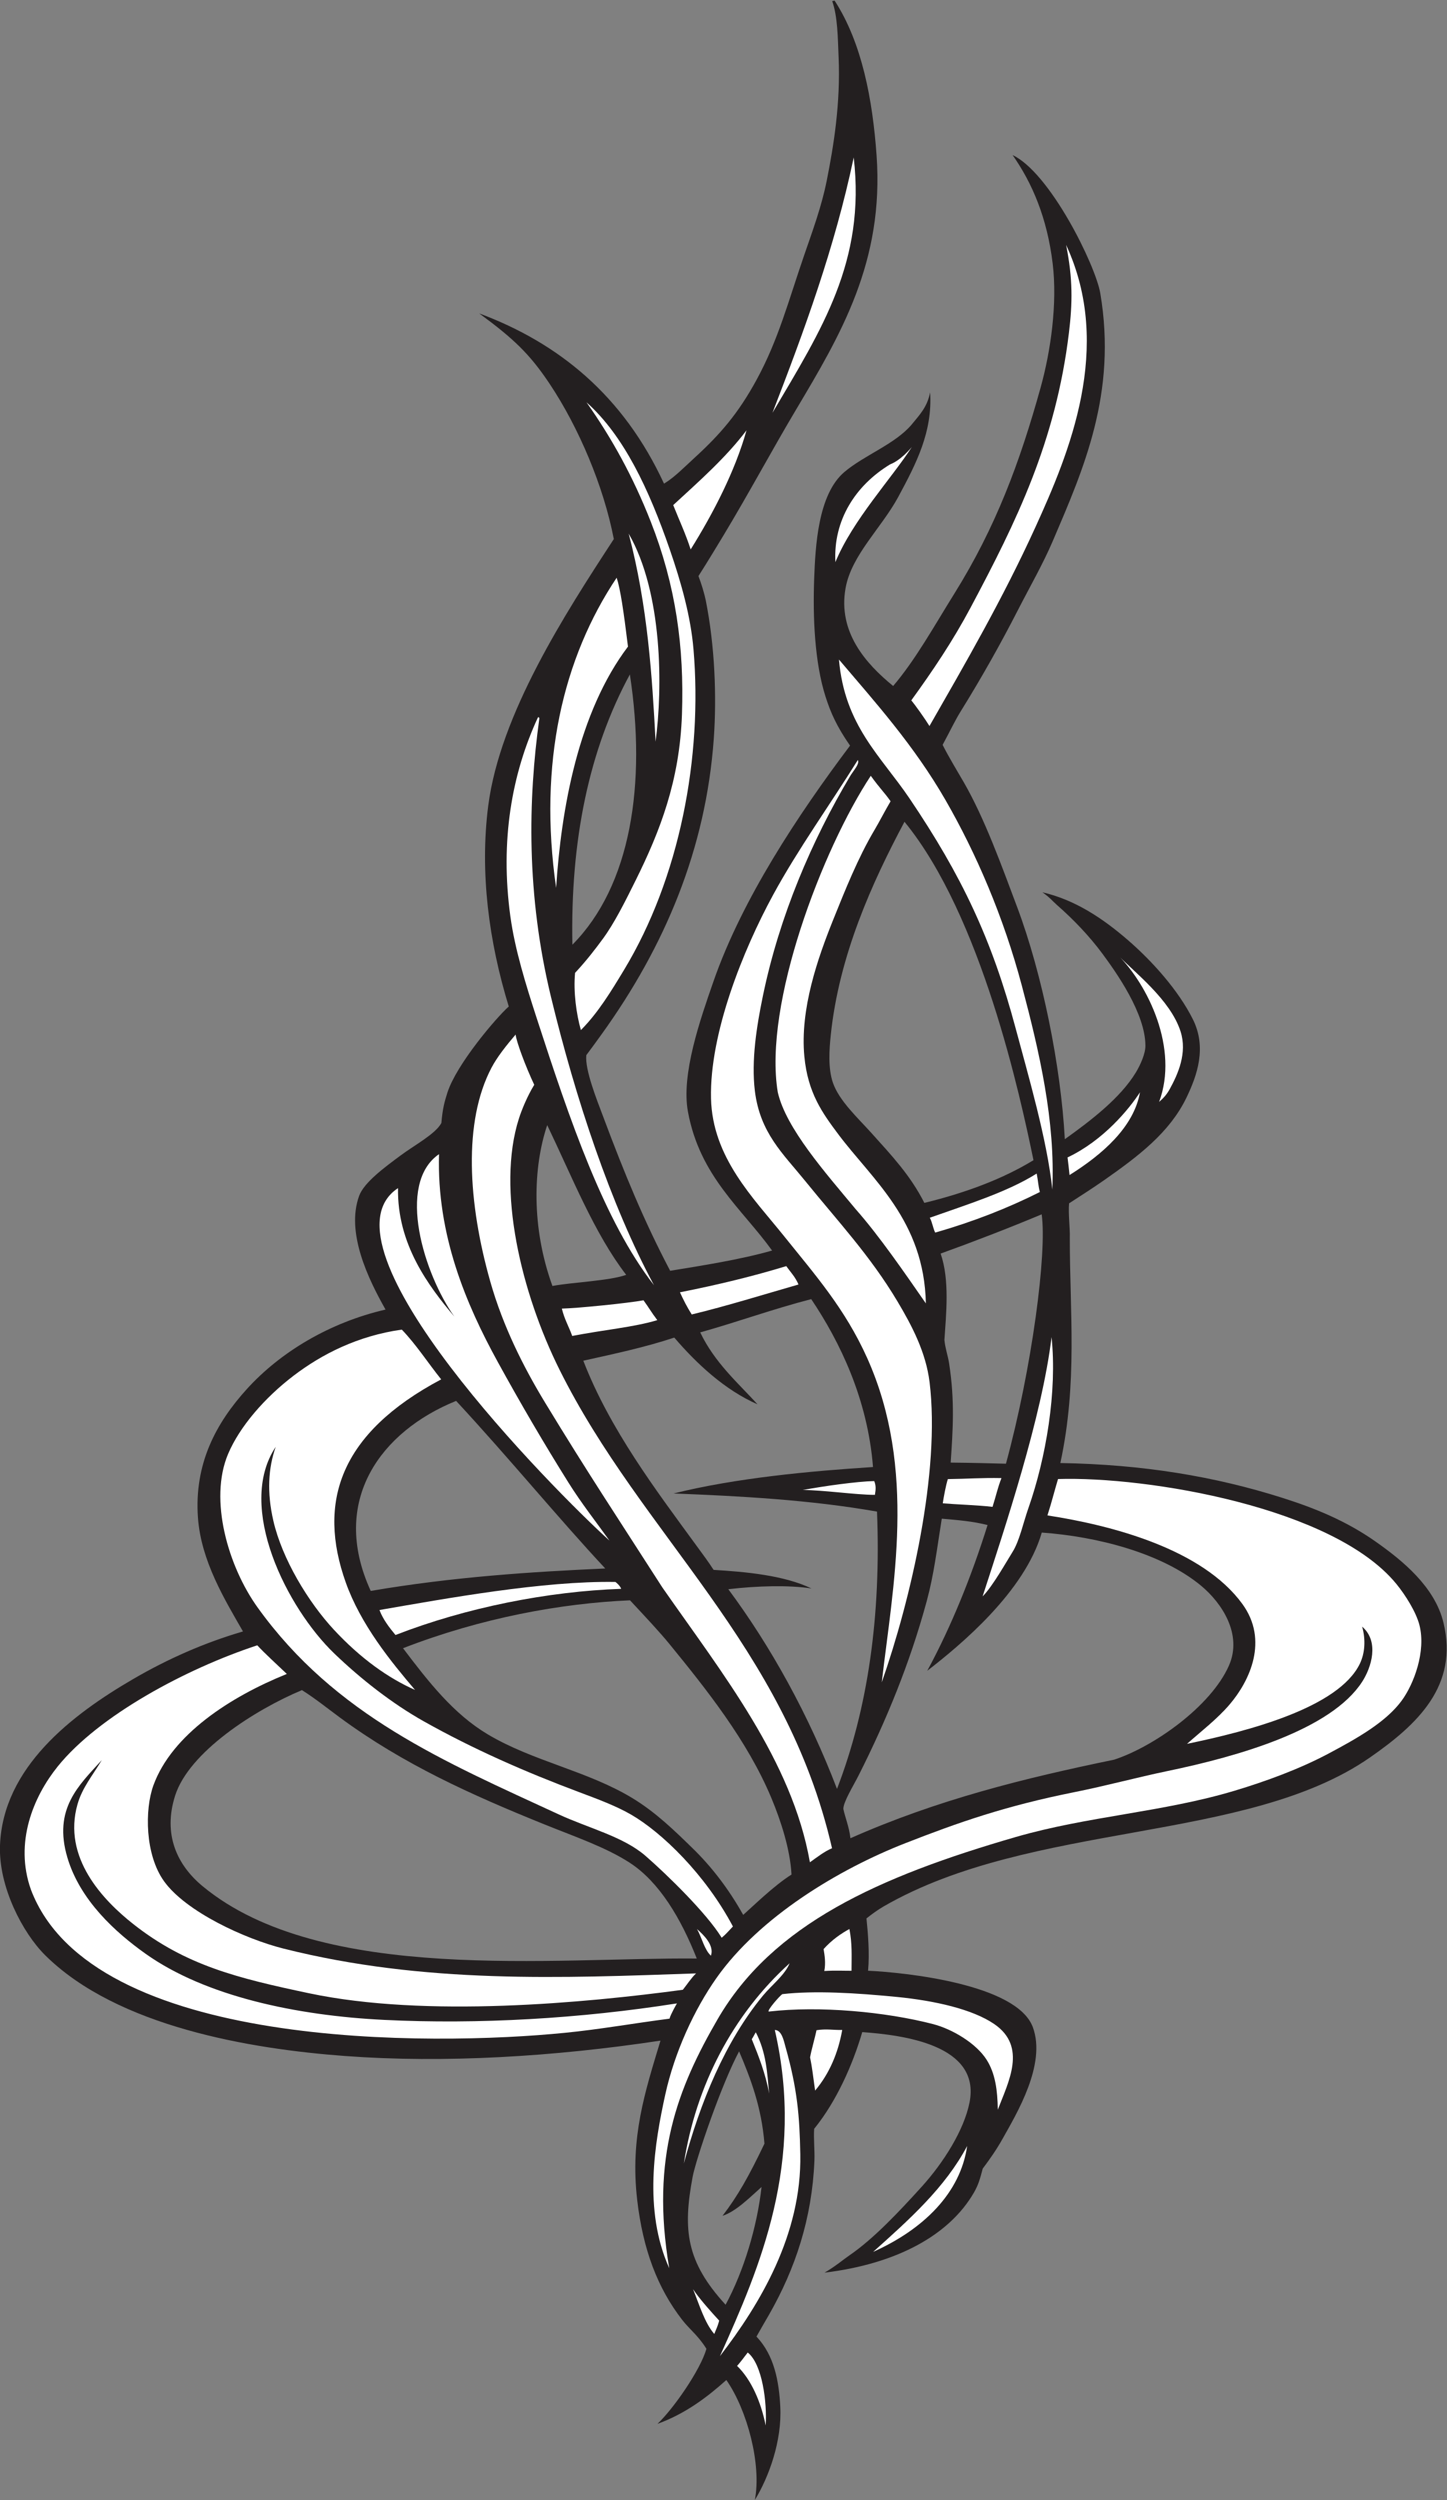
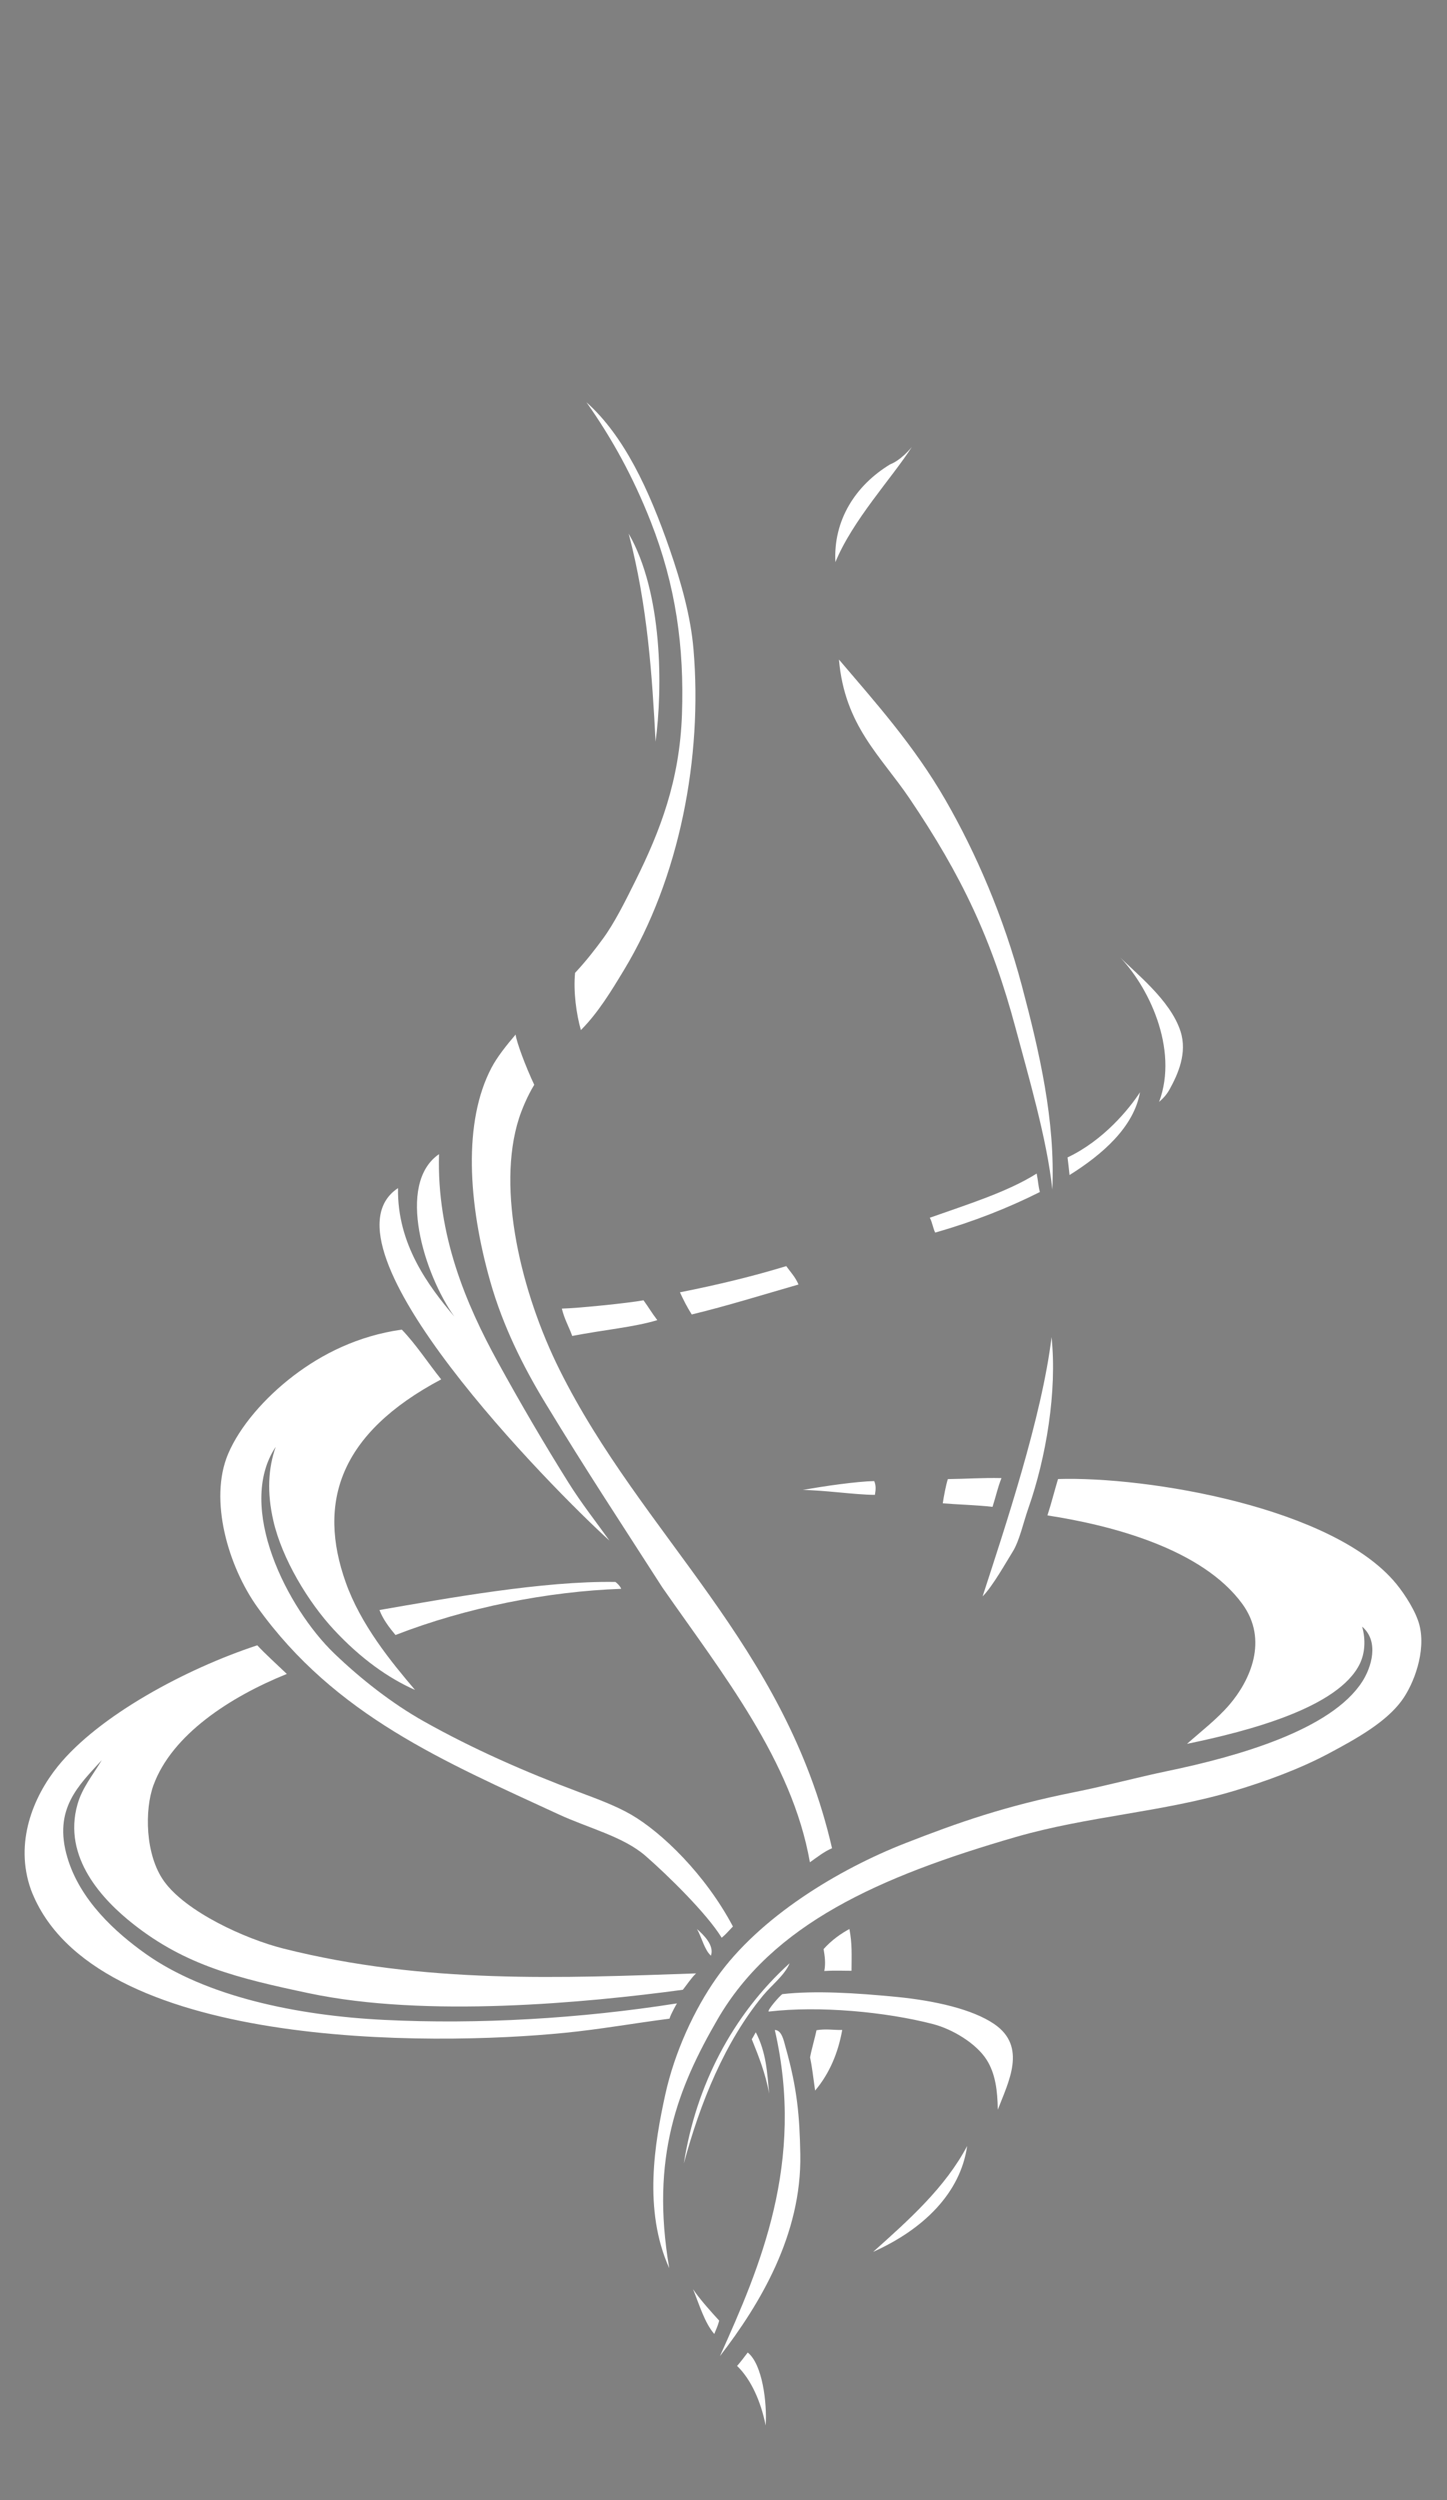
<svg xmlns="http://www.w3.org/2000/svg" viewBox="0 0 577.747 997.653" height="997.653" width="577.747" xml:space="preserve" id="svg2" version="1.1">
  <rect x="0" y="0" width="577.747" height="997.653" fill="#808080" stroke="none" />
  <defs id="defs6" />
  <g transform="matrix(1.333,0,0,-1.333,0,997.653)" id="g10">
    <g transform="scale(0.1)" id="g12">
-       <path id="path14" style="fill:#231f20;fill-opacity:1;fill-rule:evenodd;stroke:none" d="m 2492.81,7480.99 c 2.37,0.47 4.71,0.94 7.07,1.41 82.42,-126.85 113.85,-297.61 125.73,-463.12 22.89,-318.52 -108.23,-538.07 -240.63,-760.42 -74.04,-124.33 -140.04,-248.25 -218.11,-377.76 -12.38,-20.56 -50.05,-82.86 -74.82,-121.44 8.4,-21.3 17.89,-52.71 21.9,-72.72 27.19,-135.85 33.03,-287.97 24.07,-413.72 -23.47,-329.38 -145.52,-620.99 -336.63,-886.1 -15.55,-21.58 -30.81,-42.55 -45.18,-61.64 -4.76,-43.9 32.03,-134.89 50.16,-183.35 64.98,-173.65 122.97,-313.96 200.97,-462.23 94.69,15.49 209.73,33.3 305.3,60.58 -90.9,126.04 -216.32,221.45 -252.1,415.81 -20.66,112.09 36.94,276.28 76.63,390.28 85.53,245.62 252.52,497.51 408.94,705.53 -40.19,57.9 -58.1,98.7 -73.45,146.84 -32.84,102.84 -38.19,238.69 -33.95,353 3.56,96.11 11.19,251.97 90.33,319.14 59.92,50.88 153.25,83.85 202.6,143.35 25.98,31.33 46,52.98 54.34,95.32 7.54,-118.14 -41.1,-212.33 -95.26,-312.78 -50.39,-93.43 -140.6,-174.39 -158.1,-273.96 -22.89,-130.24 59.08,-224.3 142.65,-292.4 67.33,78.92 122.35,178.85 183.54,276.91 123.61,198.18 196.01,392.68 258.3,617.11 30.16,108.67 50.45,251.04 35.96,370.66 -16.62,137.01 -61.39,241.19 -120.08,324.75 112.79,-53.43 248.63,-330.53 262.69,-413.69 50.65,-299.09 -50.04,-526.07 -141.79,-740.63 -30.26,-70.75 -69.46,-138.56 -105.16,-208.29 -49.73,-97.05 -106.87,-199.27 -170.82,-302.2 -17.87,-28.78 -31.09,-57.64 -54.47,-100.85 18.18,-36.55 48.1,-85.34 64.39,-113.78 62.4,-108.89 112.7,-249.07 158.91,-372.05 75.66,-201.38 130.96,-477.42 142.73,-694.7 77.89,55.67 166.58,123.24 213.19,200.54 12.57,20.89 28.28,54.93 28.22,79.08 -0.18,97.22 -87.48,219.72 -128.54,275.33 -39.23,53.16 -87.75,103.52 -135.58,145.42 -14.94,13.09 -21.51,22.74 -44.47,38.82 97.12,-22.47 180,-77.24 256.3,-143.28 71.98,-62.32 150.37,-149.09 194.18,-236.49 42.5,-84.75 13.28,-168.18 -19.02,-235.1 -50.59,-104.79 -144.69,-175.77 -247.77,-247.85 -28.3,-19.79 -70.9,-47.39 -103.77,-68.5 -2.83,-30.51 3.24,-77.28 2.13,-102.37 -0.1,-221.74 23.82,-433.71 -28.27,-675.09 247.02,-4.01 463.19,-40.14 665.22,-104.26 97.03,-30.8 190.82,-68.71 279.59,-131.27 79.41,-55.96 176.6,-134.42 202.67,-242.13 45.77,-189.16 -77.65,-304.84 -220.23,-403.89 -370.88,-257.65 -1011.82,-189.31 -1456.43,-445.72 -16.03,-9.24 -36.15,-23.55 -51.54,-36.02 4.38,-44.14 9.67,-103.2 4.77,-156.6 108.04,-5.04 446.21,-39.2 493.73,-169.49 40.45,-110.9 -48.19,-257.6 -91.02,-333.96 -18.2,-32.45 -37.71,-60.22 -59.29,-88.969 -8.05,-30.703 -12.99,-48.516 -26.12,-71.328 -72.73,-126.328 -229.06,-213.594 -447.58,-240.098 34.18,20.02 55.49,38.828 74.12,51.543 72.9,49.785 149.03,130.996 216.02,204.785 66.11,72.837 127.42,169.927 143.98,252.777 34.67,173.51 -200.17,202.13 -321.26,211.05 -28.62,-97.69 -77.17,-207.23 -143.99,-289.49 -2.13,-29.24 1.97,-64.69 0.72,-95.31 -7.11,-173.792 -57.63,-324.105 -135.48,-460.355 -11.9,-20.801 -32.31,-55.566 -38.11,-66.367 53.63,-56.543 67.42,-134.238 71.33,-209.668 5.35,-103.125 -34.28,-210.859 -76.21,-279.59 20.54,106.035 -22.64,269.434 -85.36,359.219 -55.3,-49.434 -120.93,-100.352 -206.25,-131.231 48.07,45.293 128.85,161.797 146.61,224.59 -25.2,40.586 -50.53,58.027 -73.23,87.481 -73.54,95.371 -116.99,210.058 -134.21,358.632 -21.68,187.269 23.76,324.059 69.83,476.579 -318.21,-48.16 -647.26,-68.2 -945.35,-46.03 -282.086,20.96 -681.043,87.28 -897.395,301.33 C 67.055,1698.38 -4.594,1837.03 0,1959.55 c 8.75,233.38 214.828,391.21 399.531,498.52 102.653,59.63 211.598,108.04 328.274,142.13 -54.68,95.21 -125.692,211.13 -134.899,340.82 -11.437,161.11 53.735,283.04 147.532,385.95 99.312,108.97 245.531,197.76 414.362,236.84 -52.32,92.3 -118.92,230.57 -79.12,340.28 14.65,40.4 76.92,85.86 122.83,120.04 43.04,32.06 105.83,65.11 123.54,98.16 3.53,42.28 9.45,64.45 18.34,91.78 27.63,84.95 146.59,224.27 183.52,257.02 -59.55,194.12 -87.22,401 -61.51,600.81 35.27,274.03 229.93,574.68 376.19,798.56 -30.33,157.18 -104.42,333.09 -192.11,464.54 -59.16,88.67 -106.91,134.61 -211.13,211.06 238.48,-88.93 431.62,-245.9 553.59,-509.66 30.84,18.34 60.53,49.07 91.06,76.98 78.73,71.95 131.19,133.63 184.94,231.6 66.76,121.66 96.56,238.51 144.67,377.73 24.14,69.8 51.35,144.07 66.35,218.88 21.74,108.49 41.72,234.25 35.95,370.67 -2.61,61.43 -2.63,120.41 -19.1,168.73 z M 2164.11,850.723 c 41.32,13.261 83.9,57.304 116.93,86.289 -13.21,-118.672 -52.95,-251.289 -107.7,-352.442 -118.3,129.004 -128.41,224.258 -98.71,382.852 9.72,51.838 85.2,274.878 139.16,375.648 35.51,-83.17 67.23,-168.13 75.96,-276.27 -46.47,-97.288 -79.73,-156.292 -125.64,-216.077 z M 1886.66,5465.22 c 49.86,-326.9 3.38,-632.43 -172.15,-809.12 -6.24,312.11 49.57,582.86 172.15,809.12 z M 3095.57,4011 c -90.24,-55.08 -200.26,-96.99 -326.86,-127.83 -42.26,83.1 -97.25,141.09 -159.59,210.37 -39.47,43.84 -95.82,95.4 -114.41,149.65 -14.85,43.36 -10.73,99.75 -6.37,141.91 24.69,238.63 123.59,456.52 220.88,638.98 231.01,-281.92 347.28,-823.94 386.35,-1013.08 z m -1456.52,104.98 c 74.8,-155.53 140.91,-324.09 236.58,-448.28 -51.74,-18.17 -158.08,-21.72 -220.98,-33.23 -63.9,176.35 -57.85,355.85 -15.6,481.51 z M 3013.11,3102.34 c -53.23,1.23 -95.57,2.66 -165.55,3.36 6.56,97.33 12.67,184.83 -4.65,296.68 -3.73,24.08 -11.97,46.16 -14.12,70.59 4.96,75.25 16.35,179.18 -11.35,258.42 101.25,36.52 206.8,77.37 302.68,117.49 16.27,-113.8 -28.73,-459.49 -107.01,-746.54 z m -583.25,492.72 c 85.98,-127.91 169.07,-299.14 185.04,-502.66 -189.76,-12.2 -411.01,-32.79 -597.26,-79.16 199.1,-7.75 409.72,-19.1 609.29,-54.28 12.21,-312.01 -26.81,-588.33 -119.88,-830.17 -84.1,220.29 -198.1,426.48 -325.57,597.83 87.41,10.2 182.02,12.79 249.22,2.15 -82.63,39.88 -199.68,50.12 -293.25,55.74 -15.65,24.42 -34.52,49.45 -52,73.42 -117.99,161.6 -259,347.07 -338.27,552.75 96.98,21.55 184.55,40.14 272.51,69.24 65.91,-76.97 150.54,-156.64 249.26,-199.76 -54.54,60.37 -127.84,123.36 -171.61,215.31 113.21,31.62 216.72,69.69 332.52,99.59 z m 528.21,-676.29 c -46.21,-147.72 -106.57,-299.67 -180.69,-436.35 98.25,75.92 291.68,235.92 343.07,413.79 166.13,-11.85 358.3,-61.46 475.88,-158.08 63.75,-52.37 125.84,-146.82 84.76,-240.02 -53.84,-122.17 -224.9,-242.8 -343.79,-281.76 -269.88,-55.71 -528.57,-119.51 -790,-235.24 -4.02,34.61 -15.87,62.09 -21.19,87.56 -0.45,20.67 29.79,69.04 45.88,100.96 83.28,165 153.81,336.74 203.95,521.78 21.68,79.92 30.19,154.29 44.96,246.4 49.14,-4.27 92.62,-7.83 137.17,-19.04 z M 1812.93,2788.69 c -218.06,-9.82 -453.89,-24.76 -702.48,-67.19 -124.47,271.33 31.8,478.34 255.78,568.89 158.3,-170.68 309.28,-354.76 446.7,-501.7 z m 413.18,-1037.07 c -43.32,77.6 -94.62,143.85 -149.71,197.66 -56.73,55.41 -111.82,109 -180.76,151.07 -135.45,82.62 -298.61,110.65 -434.94,191.95 -102.35,61.04 -177.23,156.94 -253.5,257.66 234.55,91.04 473.51,134.49 679.87,143.44 47.88,-51.35 89.66,-95.98 117.93,-130.61 110.39,-135.21 233.18,-288.79 305.08,-460.27 29.08,-69.38 56.68,-154.81 60.74,-230.16 -52.87,-33.22 -115.35,-94.84 -144.71,-120.74 z m -139.07,-130.64 c -423.87,4.18 -1124.13,-77.95 -1480.099,216.48 -76.726,63.48 -119.367,154.9 -82.394,271.15 41.613,130.82 239.183,257.11 379.883,315.94 39.922,-25.21 74.984,-53.53 112.88,-81.48 190.1,-140.14 394.43,-232.13 614.99,-321.14 89.84,-36.25 182.88,-67.98 254.19,-114.33 88.02,-57.23 152.8,-165.84 200.55,-286.62 v 0" />
-       <path id="path16" style="fill:#ffffff;fill-opacity:1;fill-rule:evenodd;stroke:none" d="m 3193.3,6751.07 c 142.15,-306.39 8.97,-623.54 -91.66,-844.41 -98.07,-215.28 -211.84,-411.17 -317.62,-595.93 -13.2,21.4 -42.79,63.19 -54.47,76.79 65.9,90.86 125.29,179.38 177.97,278.36 136.56,256.49 254.98,496.39 294.3,822.56 10.82,89.81 11.83,160.69 -8.52,262.63 z M 2569.41,5209.04 c 6.33,-11.5 -12.79,-31.08 -23.3,-48.72 -113.82,-191.18 -211.54,-417.82 -261.11,-658.05 -18.54,-89.75 -35.1,-192.88 -23.96,-283.82 15.41,-125.88 84.74,-188.25 149,-267.57 99.9,-123.29 196.13,-225.18 278.22,-362.85 42.68,-71.57 85.06,-151.66 96.06,-241.43 32.93,-268.85 -56.51,-651.42 -143.19,-898.79 32.95,286.12 105.96,638.46 -43.92,971.47 -66.33,147.38 -155.24,247.89 -249.26,364.98 -91.29,113.65 -214.13,234.56 -218.24,411.58 -4.5,194.63 95.64,443.49 186.31,610.02 74.47,136.82 170.91,270.64 253.39,403.18 z m 203.83,-1626.79 c -61.83,88.9 -139.26,201.96 -209.98,281.82 -90.66,109.14 -208.96,242.31 -233.55,350.24 -43.89,263.92 133.96,728.33 278.53,947.43 29.2,-40.34 40.16,-48.95 59.32,-76.24 -18.91,-32.08 -32.81,-60.09 -48.71,-86.85 -49.12,-82.77 -88.26,-181.15 -122.8,-266.89 -46.54,-115.54 -100.23,-268.37 -86.77,-410.21 10.41,-109.62 54.41,-169.78 101.7,-232.98 101.54,-135.68 257.28,-258.16 262.26,-506.32 v 0" />
      <path id="path18" style="fill:#ffffff;fill-opacity:1;fill-rule:evenodd;stroke:none" d="m 2665.82,6093.89 c 5.74,2.49 31.04,11.65 65.33,52.06 -60.17,-93.47 -177.42,-219.15 -228.9,-344.57 -6.66,125.79 60.35,229.74 163.57,292.51 z m 483.89,-2612.58 c 17.01,-162.23 -16.31,-360.96 -69.51,-512.38 -15.55,-44.3 -26.57,-97.7 -47.29,-130.63 -17.83,-28.34 -59.98,-103.73 -89.73,-133.2 66.41,204.57 177.6,536.48 206.53,776.21 z M 2512.89,5509.8 c 108.57,-127.73 224.81,-256.89 319.18,-420.74 91.5,-158.91 173.71,-348.77 228.83,-556.31 52.4,-197.3 100.41,-404.07 91.07,-609.69 -15.08,148.44 -74.06,348.66 -109.41,481.19 -71.72,268.88 -162.6,459.22 -317.81,689.03 -86.43,127.97 -194.79,218.08 -211.86,416.52 v 0" />
      <path id="path20" style="fill:#ffffff;fill-opacity:1;fill-rule:evenodd;stroke:none" d="m 3346.82,4626.69 c 50.84,-53.29 158.53,-134.63 189.25,-230.14 20.92,-65.03 -8.28,-128.65 -31.73,-171.55 -9.52,-17.39 -18.71,-27.46 -32.48,-39.55 59.51,159.56 -32.86,350.56 -125.04,441.24 z M 2320.76,1407.09 c 21.19,-0.2 27.07,-32.99 32.48,-52.23 35.08,-124.55 41.78,-206.34 43.91,-319.72 4.51,-240.745 -121.11,-449.066 -240.74,-604.495 119.92,266.054 255.56,579.785 164.35,976.445 z m -69,-27.54 c 3.53,4.55 10.13,18.34 12.13,20.59 31.11,-60.61 34.02,-118.89 39.96,-183.68 -10.61,59.44 -31.76,112.97 -52.09,163.09 z m -164.03,329.69 c 18.44,-16.27 52.88,-48.63 41.67,-79.79 -19.61,18.01 -27.13,54.14 -41.67,79.79 z M 825.859,3152.85 C 706,2973.11 859.824,2670.18 1001.05,2534.39 c 80.4,-77.28 174.22,-150.43 268.31,-203.28 147.13,-82.65 302.66,-151.03 464.6,-211.73 54.55,-20.45 111.06,-41.29 156.74,-67.76 91.14,-52.79 221.57,-178.05 304.61,-334.69 -16.47,-17.38 -21,-23.12 -33.67,-33.69 -44.75,73.05 -163.22,188.5 -227.85,244.83 -66.58,58.02 -170.47,82.95 -259.83,124.23 -344.1,158.93 -669.76,295.94 -902.39,619.75 -87.945,122.4 -146.511,322.31 -88.324,459.61 34.922,82.38 110.008,168.42 195.527,233.71 85.598,65.33 193.457,119.96 324.747,138.44 42.79,-44.43 78.39,-99.67 117.93,-148.97 -305.35,-162.09 -370.876,-369.04 -285.84,-607.93 45.09,-126.68 135.52,-237.32 207.62,-321.91 -80.7,35.78 -163,94.24 -242.91,180.14 -76.117,81.83 -154.898,210.82 -181.488,326.01 -19.766,85.67 -15.301,158.3 7.027,221.7 z m 857.051,413.85 c 47.3,1.05 199.07,16.39 244.57,24.88 17.02,-23.47 23.07,-35.35 41.36,-59.43 -70.57,-21.23 -157.14,-28.46 -254.86,-47.35 -10,27.86 -23.55,50.36 -31.07,81.9 z m 672.11,127.19 c 12.68,-17.7 27.25,-32.54 36.72,-55.06 -110.37,-31.64 -211.49,-63.44 -319.82,-89.71 -15.79,25.31 -24.37,42.99 -35.31,66.35 114.35,22.62 221.01,48.61 318.41,78.42 z m 759.63,221.81 c -94.18,-47.38 -197.91,-88.36 -313.46,-121.49 -6.62,13 -9,32.39 -16.23,44.48 110.88,39.29 233.03,77.21 320.18,132.32 4.63,-23.13 4.31,-34.13 9.51,-55.31 z m 300.02,298.68 c -18.83,-104.72 -112.48,-186.08 -211.08,-247.84 -2.28,23.13 -4,36.48 -5.99,52.73 108.06,51.12 184.63,145.17 217.07,195.11 v 0" />
-       <path id="path22" style="fill:#ffffff;fill-opacity:1;fill-rule:evenodd;stroke:none" d="m 2404.38,3023.57 c 61.6,11.59 163.45,25.82 214.08,26.78 5.37,-12.75 5.21,-23.89 2.11,-41.25 -59.05,0.14 -156.9,14.69 -216.19,14.47 z M 2293.42,223.086 c -14.53,73.066 -44.61,138.887 -85.65,178.301 6.41,6.933 21.62,26.23 31.88,40.117 43.94,-34.981 58.14,-149.668 53.77,-218.418 z m -217.53,408.047 c 18.72,-28.535 54.72,-68.535 78.29,-94.121 -3.73,-14.414 -7.22,-21.68 -14.72,-40 -28.78,33.32 -44.38,86.426 -63.57,134.121 z M 3169.14,3056.48 c 266.37,8.38 826.23,-84.25 1013.89,-314.72 25.7,-31.58 58.16,-82.21 68.51,-122.13 20.45,-79.12 -16.83,-177.74 -53.63,-227.36 -47.6,-64.2 -133.22,-112.27 -218.14,-157.48 -87.21,-46.45 -188.79,-83.54 -282.39,-111.59 -214.1,-64.18 -438.84,-75.84 -655.15,-138.47 -410.43,-118.83 -728.13,-261.25 -893.03,-545.9 -118.23,-204.06 -201.51,-412.09 -144.63,-744.865 -78.71,174.492 -43.07,377.055 -12.08,518.925 27.94,127.83 87.37,256 153.86,350.22 128.44,181.93 364.35,324.62 565.47,403.22 160.74,62.81 300.19,111.48 505.47,152.58 95.29,19.06 190.87,44.92 277.46,62.87 219.63,45.49 492.75,124.96 585.25,267.65 27.73,42.8 52.19,120.43 -0.02,165.22 11.29,-39.61 8.24,-80.26 -7.05,-111.54 -63.87,-130.81 -330.98,-200.88 -517.48,-239.44 42.09,37.35 90.1,74.1 127.07,117.23 61.68,71.93 117.68,193.14 38.79,301.46 -120.29,165.2 -391.82,235.65 -583.93,265.2 11.92,36.44 22.05,77.15 31.76,108.92 z M 2365.21,1606.89 c -14.57,-35.68 -54.04,-65.5 -79.76,-96.73 -113.94,-138.28 -187.78,-319.32 -237.15,-502.72 36.43,233.71 146.29,445 316.91,599.45 z m 634.5,1452.39 c -11.66,-29.38 -16.37,-53.81 -26.82,-86.14 -45.06,5.43 -110.49,7.29 -148.98,10.57 2.73,19.59 9.45,55 15.19,72.58 57.68,0.64 100.92,4.24 160.61,2.99 v 0" />
+       <path id="path22" style="fill:#ffffff;fill-opacity:1;fill-rule:evenodd;stroke:none" d="m 2404.38,3023.57 c 61.6,11.59 163.45,25.82 214.08,26.78 5.37,-12.75 5.21,-23.89 2.11,-41.25 -59.05,0.14 -156.9,14.69 -216.19,14.47 z M 2293.42,223.086 c -14.53,73.066 -44.61,138.887 -85.65,178.301 6.41,6.933 21.62,26.23 31.88,40.117 43.94,-34.981 58.14,-149.668 53.77,-218.418 z m -217.53,408.047 c 18.72,-28.535 54.72,-68.535 78.29,-94.121 -3.73,-14.414 -7.22,-21.68 -14.72,-40 -28.78,33.32 -44.38,86.426 -63.57,134.121 z M 3169.14,3056.48 c 266.37,8.38 826.23,-84.25 1013.89,-314.72 25.7,-31.58 58.16,-82.21 68.51,-122.13 20.45,-79.12 -16.83,-177.74 -53.63,-227.36 -47.6,-64.2 -133.22,-112.27 -218.14,-157.48 -87.21,-46.45 -188.79,-83.54 -282.39,-111.59 -214.1,-64.18 -438.84,-75.84 -655.15,-138.47 -410.43,-118.83 -728.13,-261.25 -893.03,-545.9 -118.23,-204.06 -201.51,-412.09 -144.63,-744.865 -78.71,174.492 -43.07,377.055 -12.08,518.925 27.94,127.83 87.37,256 153.86,350.22 128.44,181.93 364.35,324.62 565.47,403.22 160.74,62.81 300.19,111.48 505.47,152.58 95.29,19.06 190.87,44.92 277.46,62.87 219.63,45.49 492.75,124.96 585.25,267.65 27.73,42.8 52.19,120.43 -0.02,165.22 11.29,-39.61 8.24,-80.26 -7.05,-111.54 -63.87,-130.81 -330.98,-200.88 -517.48,-239.44 42.09,37.35 90.1,74.1 127.07,117.23 61.68,71.93 117.68,193.14 38.79,301.46 -120.29,165.2 -391.82,235.65 -583.93,265.2 11.92,36.44 22.05,77.15 31.76,108.92 z M 2365.21,1606.89 c -14.57,-35.68 -54.04,-65.5 -79.76,-96.73 -113.94,-138.28 -187.78,-319.32 -237.15,-502.72 36.43,233.71 146.29,445 316.91,599.45 m 634.5,1452.39 c -11.66,-29.38 -16.37,-53.81 -26.82,-86.14 -45.06,5.43 -110.49,7.29 -148.98,10.57 2.73,19.59 9.45,55 15.19,72.58 57.68,0.64 100.92,4.24 160.61,2.99 v 0" />
      <path id="path24" style="fill:#ffffff;fill-opacity:1;fill-rule:evenodd;stroke:none" d="m 1136.58,2664.34 c 198.81,34.39 490.11,87.65 706.9,84.04 3.65,-2.85 14.23,-11.86 17.13,-20.59 -219.29,-7.73 -463.52,-55.7 -676.01,-138.28 -18.35,22.19 -37.08,46.12 -48.02,74.83 z M 2896.93,1059.82 C 2876.5,917.422 2764.41,809.59 2615.27,742.773 c 107.87,96.368 215.84,192.657 281.66,317.047 z m 91.76,108.62 c -0.8,58.08 -7.48,108.3 -33.2,149.08 -31.27,49.55 -102.99,92.28 -161,107.28 -141.74,36.72 -340.51,55.24 -492.09,37.37 -5.52,3.36 34.44,48.73 40.94,52.24 96.7,11.2 221.05,3.56 343.12,-8.41 113.38,-11.14 226.61,-36.7 291.59,-81.16 99.22,-67.85 42.38,-173.47 10.64,-256.4 z M 859.145,2472.97 C 689.059,2404.38 514.82,2291.05 459.594,2139.65 c -26.481,-72.58 -25.383,-207.74 31.812,-287.35 65.629,-91.34 242.321,-172.46 357.356,-201.44 422.938,-106.54 835.118,-88.32 1236.168,-74.36 -14.34,-13.36 -29.07,-36.19 -39.68,-49.08 -291.27,-39.1 -768.31,-84.59 -1119.59,-10.39 -212.726,44.92 -368.789,82.91 -526.015,206.78 -90.645,71.4 -213.321,199.08 -167.387,359.33 14.273,49.79 45.519,86.37 72.703,132.04 -68.363,-75.36 -146.676,-145.67 -103.031,-292.31 38.125,-128.1 144.371,-223.79 233.734,-287.32 180.176,-128.05 453.051,-185.37 715.226,-198.28 281.88,-13.87 586.51,3.69 876.74,49.43 -3.74,-6.62 -17.61,-30.61 -22.38,-45.76 -104.62,-13.42 -210.91,-32.39 -314.25,-42.42 -392.26,-39.32 -1416.375,-53.11 -1598.488,429.02 -49.84,140.68 7.168,277.67 80.426,368.55 122.582,152.05 384.011,292.41 597.582,362.58 27.71,-29.37 52.3,-50.96 88.625,-85.7 v 0" />
-       <path id="path26" style="fill:#ffffff;fill-opacity:1;fill-rule:evenodd;stroke:none" d="m 2557.13,7012.91 c 36.05,-311.55 -96.04,-514.75 -243.46,-764.65 95.1,245.6 186.41,493.71 243.46,764.65 z m -945.8,-1676.23 c 2.87,1.25 3.61,-0.7 4.24,-2.82 -33.98,-244.17 -39.36,-527.79 34.71,-833.81 73.57,-303.9 178.59,-621.87 308.67,-863.41 -150.33,192.93 -253.22,497.66 -350.31,796.34 -33.52,103.15 -66.15,207.91 -79.83,307.1 -31.53,228.73 4.71,428.87 82.52,596.6 z m 235.74,418 c 11.39,-34.76 20.8,-99.84 33.93,-206.15 -148.89,-196.63 -199.96,-485.12 -215.23,-722.29 -53.83,373.4 20.45,687.92 181.3,928.44 z M 2236.02,6196 c -33.91,-121.19 -99.3,-247.89 -167.27,-356.57 -15.3,47.43 -34.74,88.64 -52.27,132.73 77.71,71.59 157.55,141.77 219.54,223.84 v 0" />
      <path id="path28" style="fill:#ffffff;fill-opacity:1;fill-rule:evenodd;stroke:none" d="m 1883.06,5886.71 c 102.23,-177.44 101.92,-462.44 80.58,-622.7 -10.18,194.45 -23.67,407.3 -80.58,622.7 z m 639.62,-4479.58 c -12.47,-70.22 -38.89,-131.11 -81.16,-181.47 -7.13,49.67 -8.9,69.42 -15.09,99.4 4.18,23.65 15.23,61.03 19.29,81.35 28.67,4.76 51.08,0.11 76.96,0.72 z m 21.52,302.3 c 8.57,-43.86 6.56,-78.02 6.37,-125.09 -18.77,-0.22 -50.49,1.5 -81.57,-0.73 4.89,24.48 0.88,47.62 -2.12,65.67 26.21,28.92 52.28,46.17 77.32,60.15 z m -52.03,241.7 c -22.68,-9.35 -44.03,-26.27 -66.29,-42.05 -53.15,304.01 -262.79,565.67 -442.07,822.99 -132.86,206.95 -223.43,342.91 -350.99,552.93 -62.95,103.63 -125.84,226.64 -164.56,363.57 -66.4,234.83 -81.38,477.73 4.15,639.65 16.62,31.49 43.15,65.06 71.99,98.86 2.77,-23.2 30.74,-97.44 55.8,-150.38 -21.17,-34.54 -37.84,-75.84 -45.88,-100.96 -68.03,-212.53 7.75,-522.91 120.84,-750.49 248.4,-499.82 676.81,-823.96 817.01,-1434.12 z m -1300,1976.28 c -2.9,-167.89 91.33,-293.23 168.79,-384.75 -89.49,124.84 -175.7,397 -45.96,486.43 -7.02,-242.23 81,-449.23 175.89,-621.98 68.53,-124.75 138.81,-244.84 211.86,-361.45 39.27,-62.67 82.22,-116.81 122.88,-173.67 -166.51,150.63 -892.657,883.53 -633.46,1055.42 z m 564.46,2352.54 c 112.21,-100.25 187.17,-260.11 249.99,-441.94 34.09,-98.67 62.39,-200.02 70.64,-297.92 27.19,-322.38 -41.07,-683.2 -208.12,-959.51 -38.82,-64.22 -77.87,-128.58 -129.18,-180.06 -13.43,46.47 -23,115.3 -17.42,171.29 33.98,36.35 61.63,72.44 83.75,102.66 34.5,47.12 66.41,111.27 97.4,173.69 73.95,148.94 132.16,299.39 139.01,497.76 6.98,201.21 -18.45,385.46 -93.28,576.11 -53.58,136.49 -117.66,251.63 -192.79,357.92 v 0" />
    </g>
  </g>
</svg>